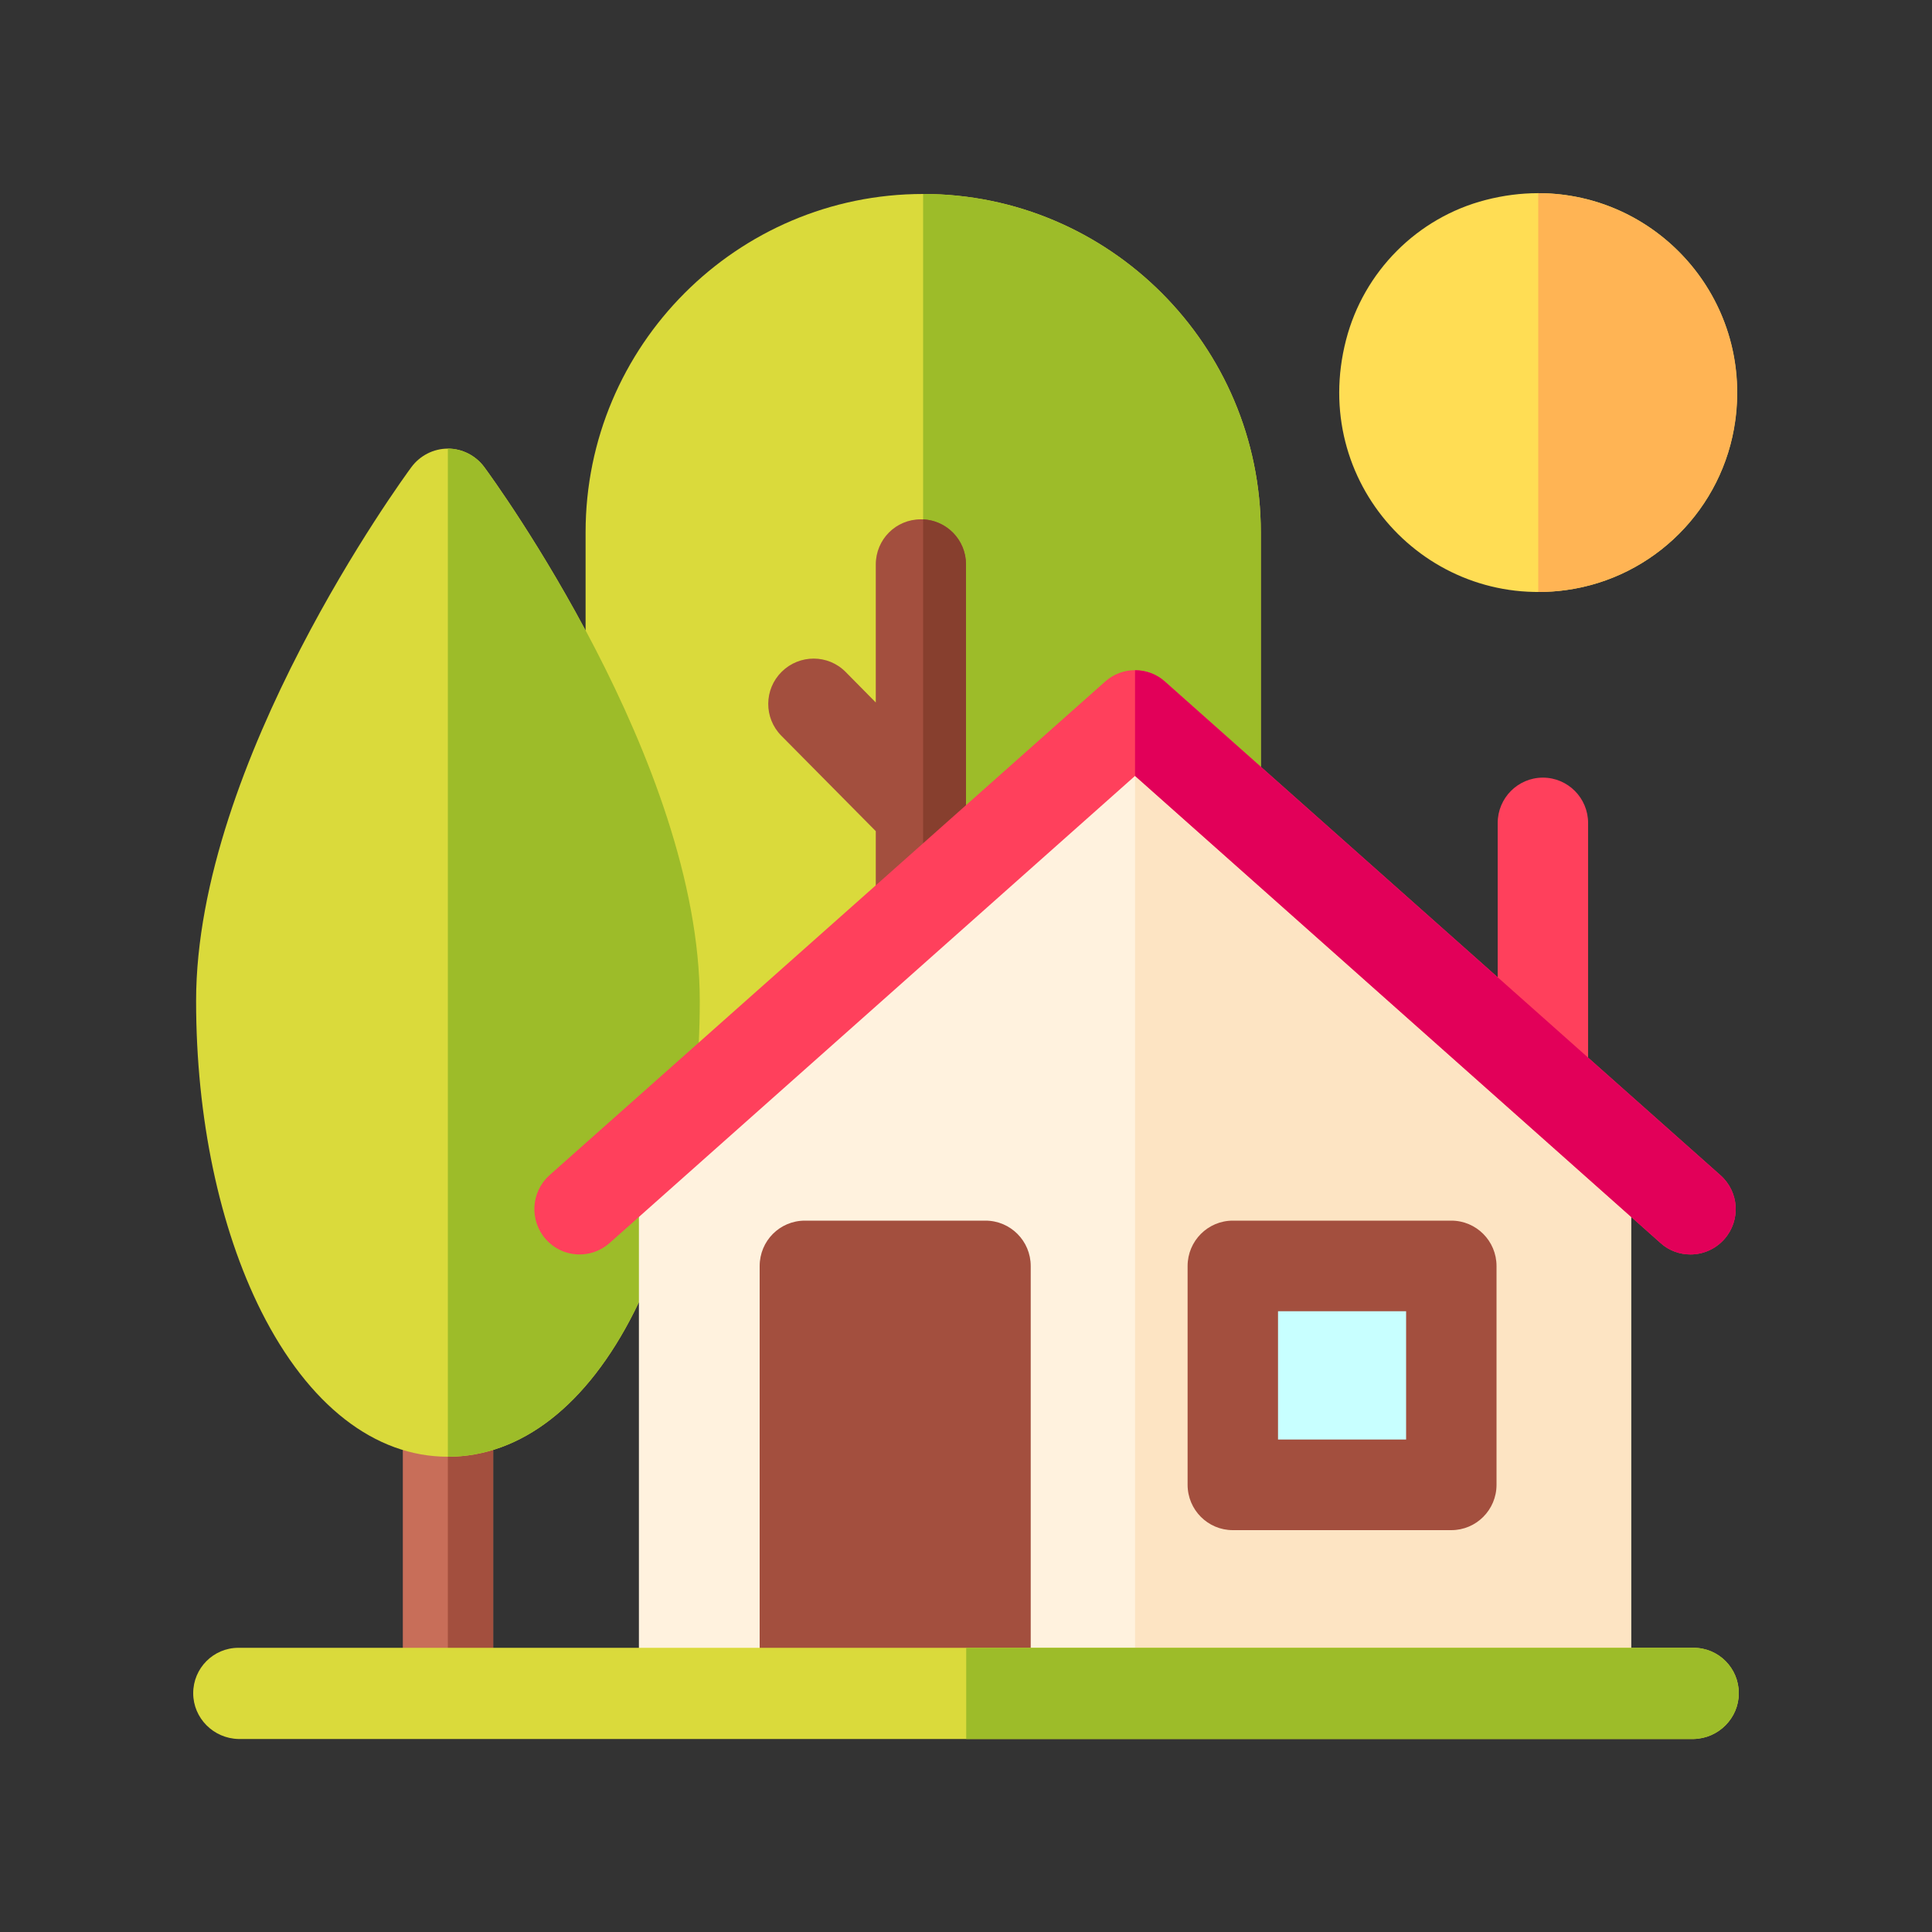
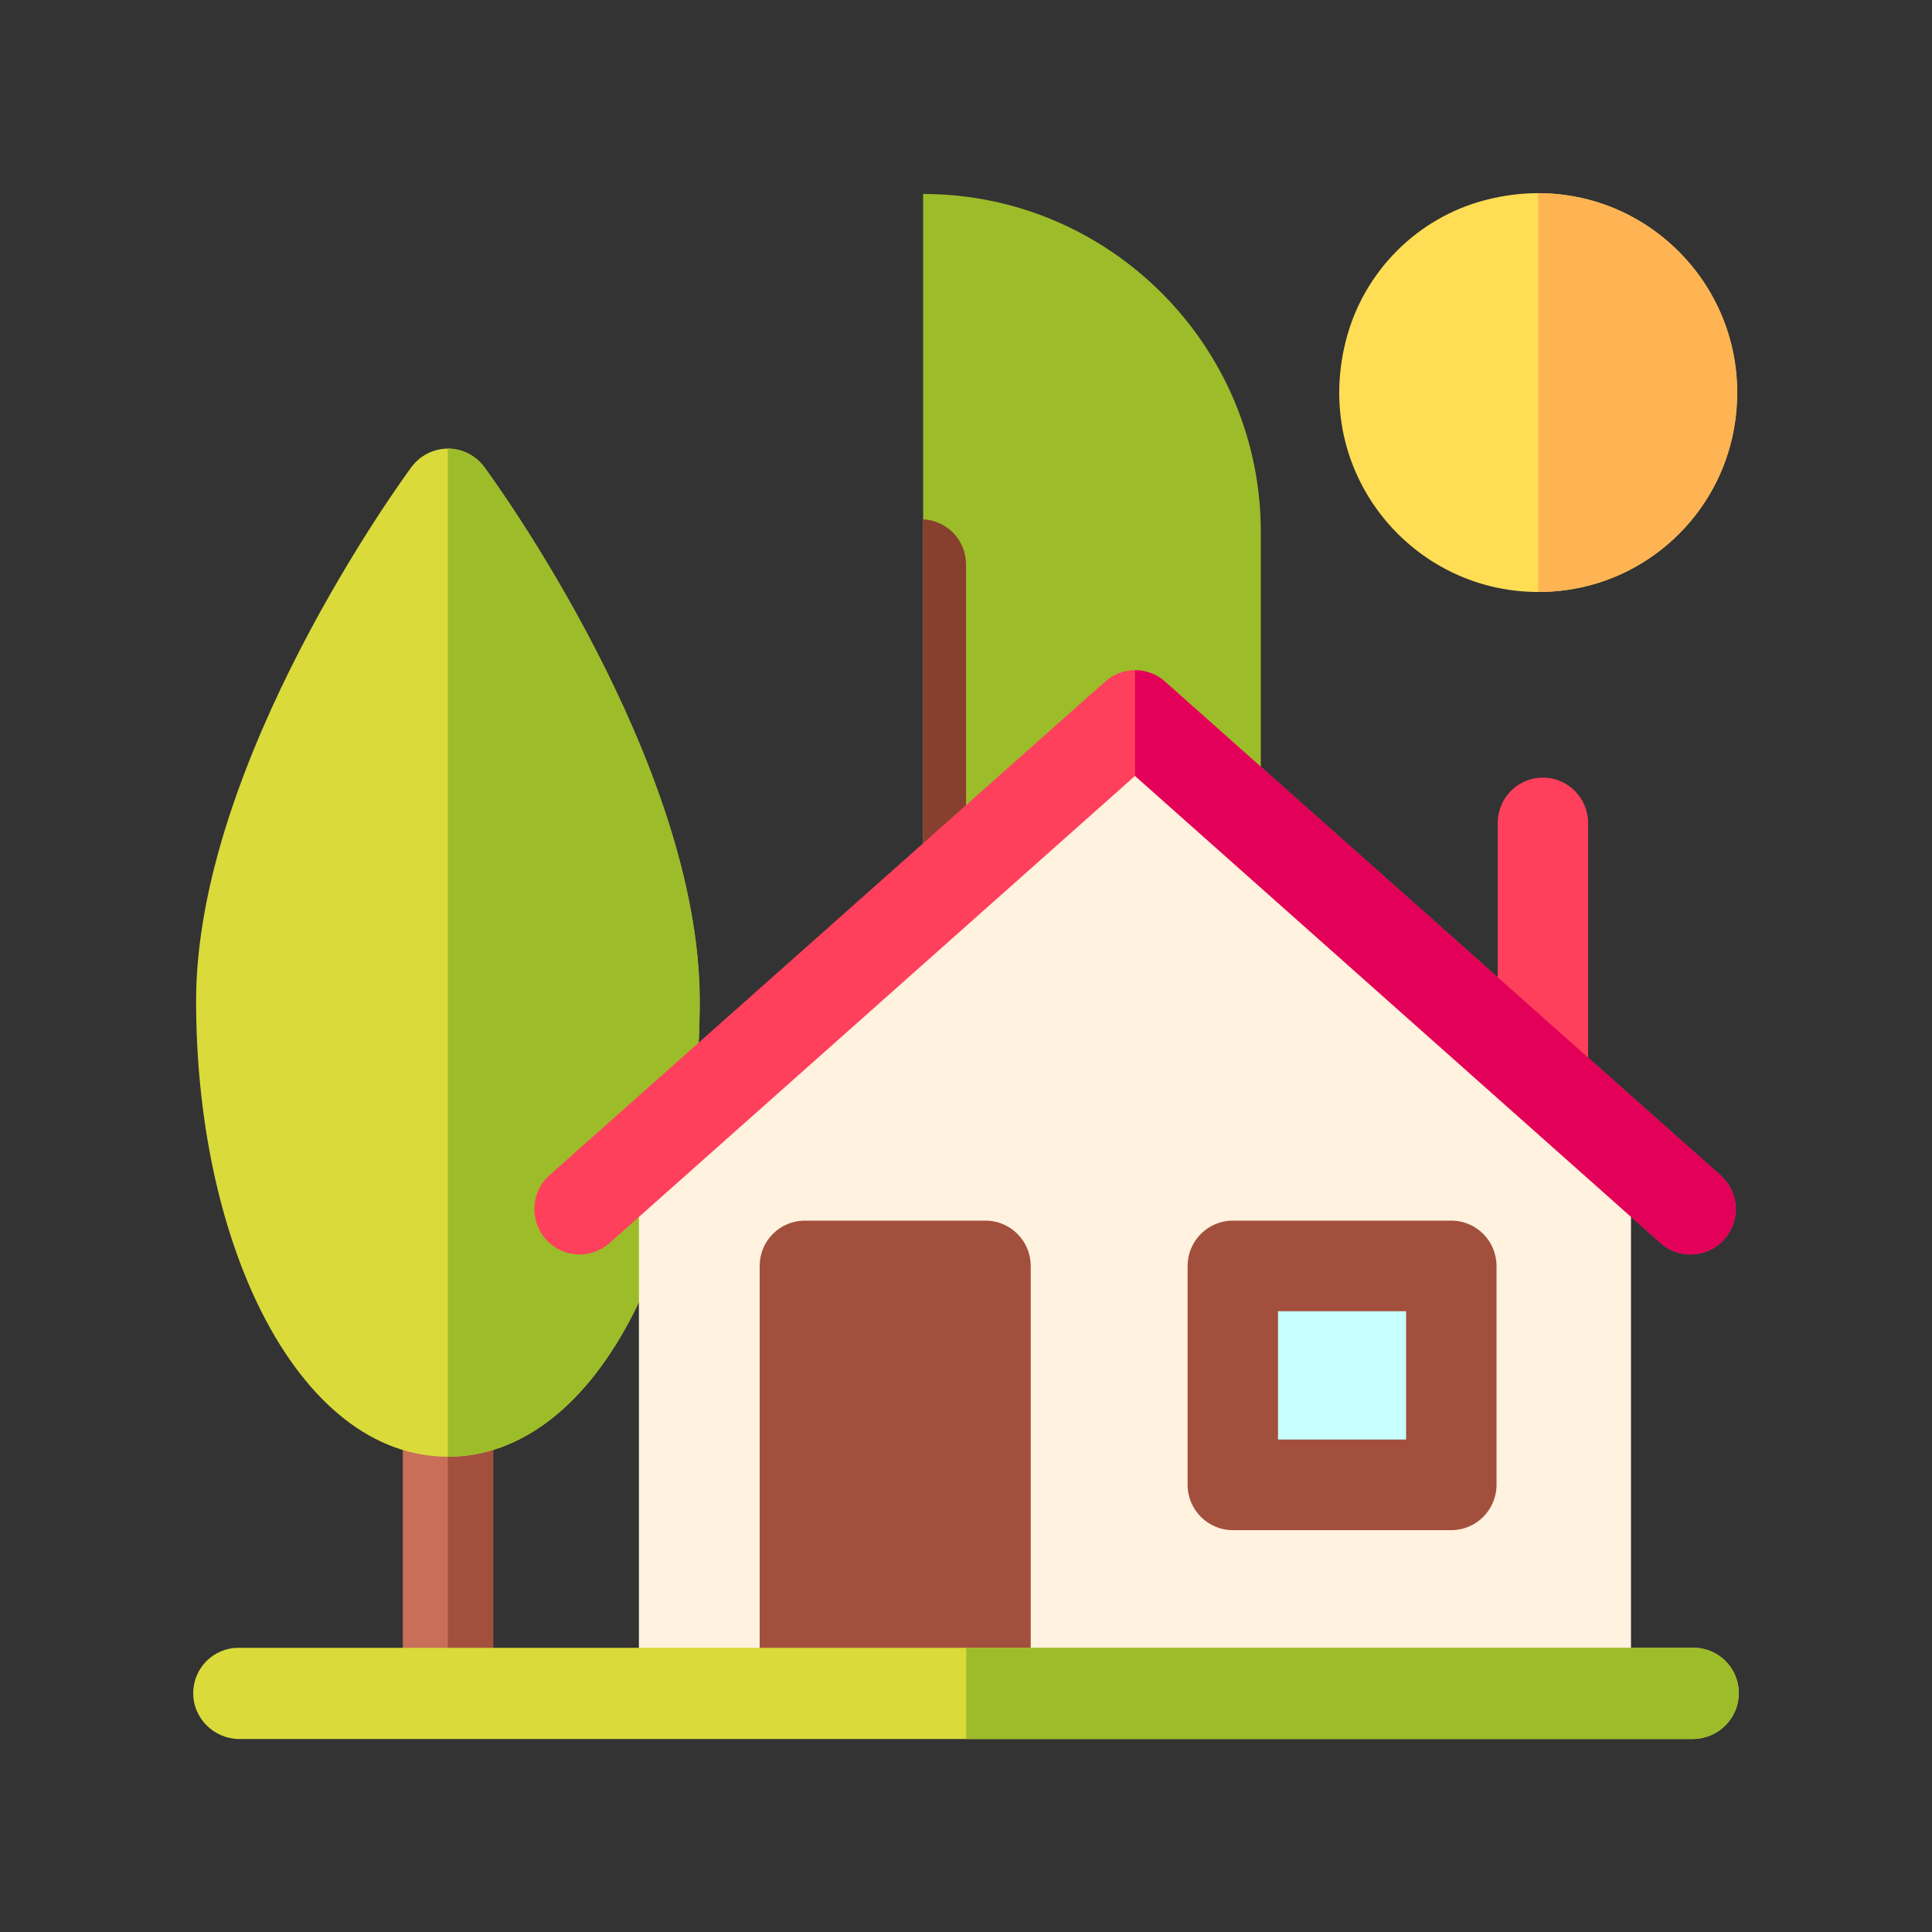
<svg xmlns="http://www.w3.org/2000/svg" width="10" height="10" viewBox="0 0 10 10" fill="none">
  <rect x="0" y="0" width="10" height="10" fill="#333333" stroke="none" />
-   <path d="M4.778 6.188C3.815 6.188 3.031 5.403 3.031 4.437V2.755C3.031 1.789 3.815 1.004 4.778 1.004C5.742 1.004 6.526 1.789 6.526 2.755V4.437C6.526 5.403 5.742 6.188 4.778 6.188Z" fill="#DADA3B" />
  <path d="M4.778 1.004V6.188C5.742 6.188 6.526 5.403 6.526 4.437V2.755C6.526 1.789 5.742 1.004 4.778 1.004Z" fill="#9DBC29" />
-   <path d="M4.766 2.688C4.637 2.688 4.533 2.792 4.533 2.922V3.636L4.377 3.478C4.286 3.386 4.138 3.386 4.046 3.477C3.954 3.568 3.953 3.716 4.044 3.808L4.533 4.302V8.764C4.533 8.893 4.637 8.998 4.766 8.998C4.896 8.998 5 8.893 5 8.764V2.922C5 2.792 4.896 2.688 4.766 2.688Z" fill="#A34F3E" />
  <path d="M4.778 2.688V8.997C4.902 8.991 5 8.888 5 8.763V2.921C5 2.796 4.902 2.694 4.778 2.688Z" fill="#873F2E" />
  <path d="M2.319 8.984C2.19 8.984 2.085 8.879 2.085 8.749V7.307C2.085 7.177 2.19 7.072 2.319 7.072C2.448 7.072 2.553 7.177 2.553 7.307V8.749C2.553 8.879 2.448 8.984 2.319 8.984Z" fill="#C86E59" />
  <path d="M2.318 7.072V8.984C2.448 8.984 2.552 8.879 2.552 8.749V7.307C2.552 7.177 2.448 7.072 2.318 7.072Z" fill="#A34F3E" />
  <path d="M2.318 7.54C1.939 7.54 1.597 7.273 1.353 6.789C1.135 6.355 1.015 5.784 1.015 5.181C1.015 3.944 2.084 2.479 2.13 2.417C2.174 2.358 2.244 2.322 2.318 2.322C2.392 2.322 2.462 2.358 2.506 2.417C2.552 2.479 3.621 3.944 3.621 5.181C3.621 5.784 3.501 6.355 3.283 6.789C3.039 7.273 2.697 7.54 2.318 7.54Z" fill="#DADA3B" />
  <path d="M2.506 2.417C2.462 2.358 2.393 2.322 2.318 2.322V7.54C2.697 7.54 3.04 7.273 3.283 6.789C3.502 6.355 3.622 5.784 3.622 5.181C3.622 3.944 2.552 2.479 2.506 2.417Z" fill="#9DBC29" />
  <path d="M8.107 3.054C7.384 3.154 6.777 2.496 6.967 1.76C7.058 1.406 7.336 1.126 7.69 1.035C8.424 0.845 9.081 1.453 8.981 2.178C8.919 2.632 8.561 2.991 8.107 3.054Z" fill="#FFDD54" />
  <path d="M7.962 1V3.064C8.01 3.064 8.058 3.061 8.108 3.054C8.561 2.991 8.919 2.632 8.982 2.178C9.069 1.544 8.578 1 7.962 1Z" fill="#FFB454" />
  <path d="M7.986 5.805C7.857 5.805 7.752 5.7 7.752 5.571V4.26C7.752 4.13 7.857 4.025 7.986 4.025C8.115 4.025 8.22 4.13 8.22 4.26V5.571C8.22 5.7 8.115 5.805 7.986 5.805Z" fill="#FF405C" />
  <path d="M3.307 9V5.916C3.307 5.894 3.316 5.872 3.333 5.858L5.823 3.645C5.837 3.632 5.855 3.625 5.874 3.625C5.893 3.625 5.912 3.632 5.926 3.645L8.416 5.858C8.433 5.872 8.442 5.894 8.442 5.916V9H3.307V9Z" fill="#FFF2DE" />
-   <path d="M8.416 5.858L5.927 3.645C5.912 3.632 5.894 3.625 5.875 3.625V9H8.443V5.916C8.443 5.894 8.433 5.872 8.416 5.858Z" fill="#FDE4C3" />
  <path d="M5.335 9H3.932V6.553C3.932 6.423 4.036 6.318 4.166 6.318H5.101C5.23 6.318 5.335 6.423 5.335 6.553V9Z" fill="#A34F3E" />
-   <path d="M7.347 7.685H6.547C6.456 7.685 6.382 7.611 6.382 7.52V6.718C6.382 6.627 6.456 6.553 6.547 6.553H7.347C7.438 6.553 7.512 6.627 7.512 6.718V7.52C7.512 7.611 7.438 7.685 7.347 7.685Z" fill="#C8FFFF" />
+   <path d="M7.347 7.685H6.547C6.456 7.685 6.382 7.611 6.382 7.52V6.718C6.382 6.627 6.456 6.553 6.547 6.553H7.347C7.438 6.553 7.512 6.627 7.512 6.718V7.52C7.512 7.611 7.438 7.685 7.347 7.685" fill="#C8FFFF" />
  <path d="M7.512 7.92H6.381C6.252 7.92 6.147 7.815 6.147 7.685V6.553C6.147 6.423 6.252 6.318 6.381 6.318H7.512C7.641 6.318 7.746 6.423 7.746 6.553V7.685C7.746 7.815 7.641 7.92 7.512 7.92ZM6.615 7.451H7.278V6.787H6.615V7.451Z" fill="#A34F3E" />
  <path d="M8.75 6.493C8.695 6.493 8.639 6.474 8.595 6.434L5.875 4.016L3.155 6.434C3.058 6.52 2.91 6.511 2.825 6.414C2.739 6.317 2.748 6.169 2.844 6.083L5.72 3.528C5.808 3.449 5.941 3.449 6.03 3.528L8.905 6.083C9.002 6.169 9.011 6.317 8.925 6.414C8.879 6.466 8.814 6.493 8.75 6.493Z" fill="#FF405C" />
  <path d="M8.905 6.083L6.03 3.528C5.986 3.488 5.93 3.469 5.875 3.469V4.016L8.595 6.434C8.64 6.474 8.695 6.493 8.75 6.493C8.815 6.493 8.879 6.466 8.925 6.414C9.011 6.317 9.002 6.169 8.905 6.083Z" fill="#E20059" />
  <path d="M8.766 9.001H1.234C1.105 8.998 1 8.893 1 8.764C1 8.634 1.105 8.529 1.234 8.529H8.766C8.895 8.529 9 8.634 9 8.764C9 8.893 8.895 8.998 8.766 9.001Z" fill="#DADA3B" />
  <path d="M8.767 8.529H5.001V9.001H8.767C8.896 8.998 9 8.893 9 8.764C9 8.634 8.896 8.529 8.767 8.529Z" fill="#9DBC29" />
</svg>